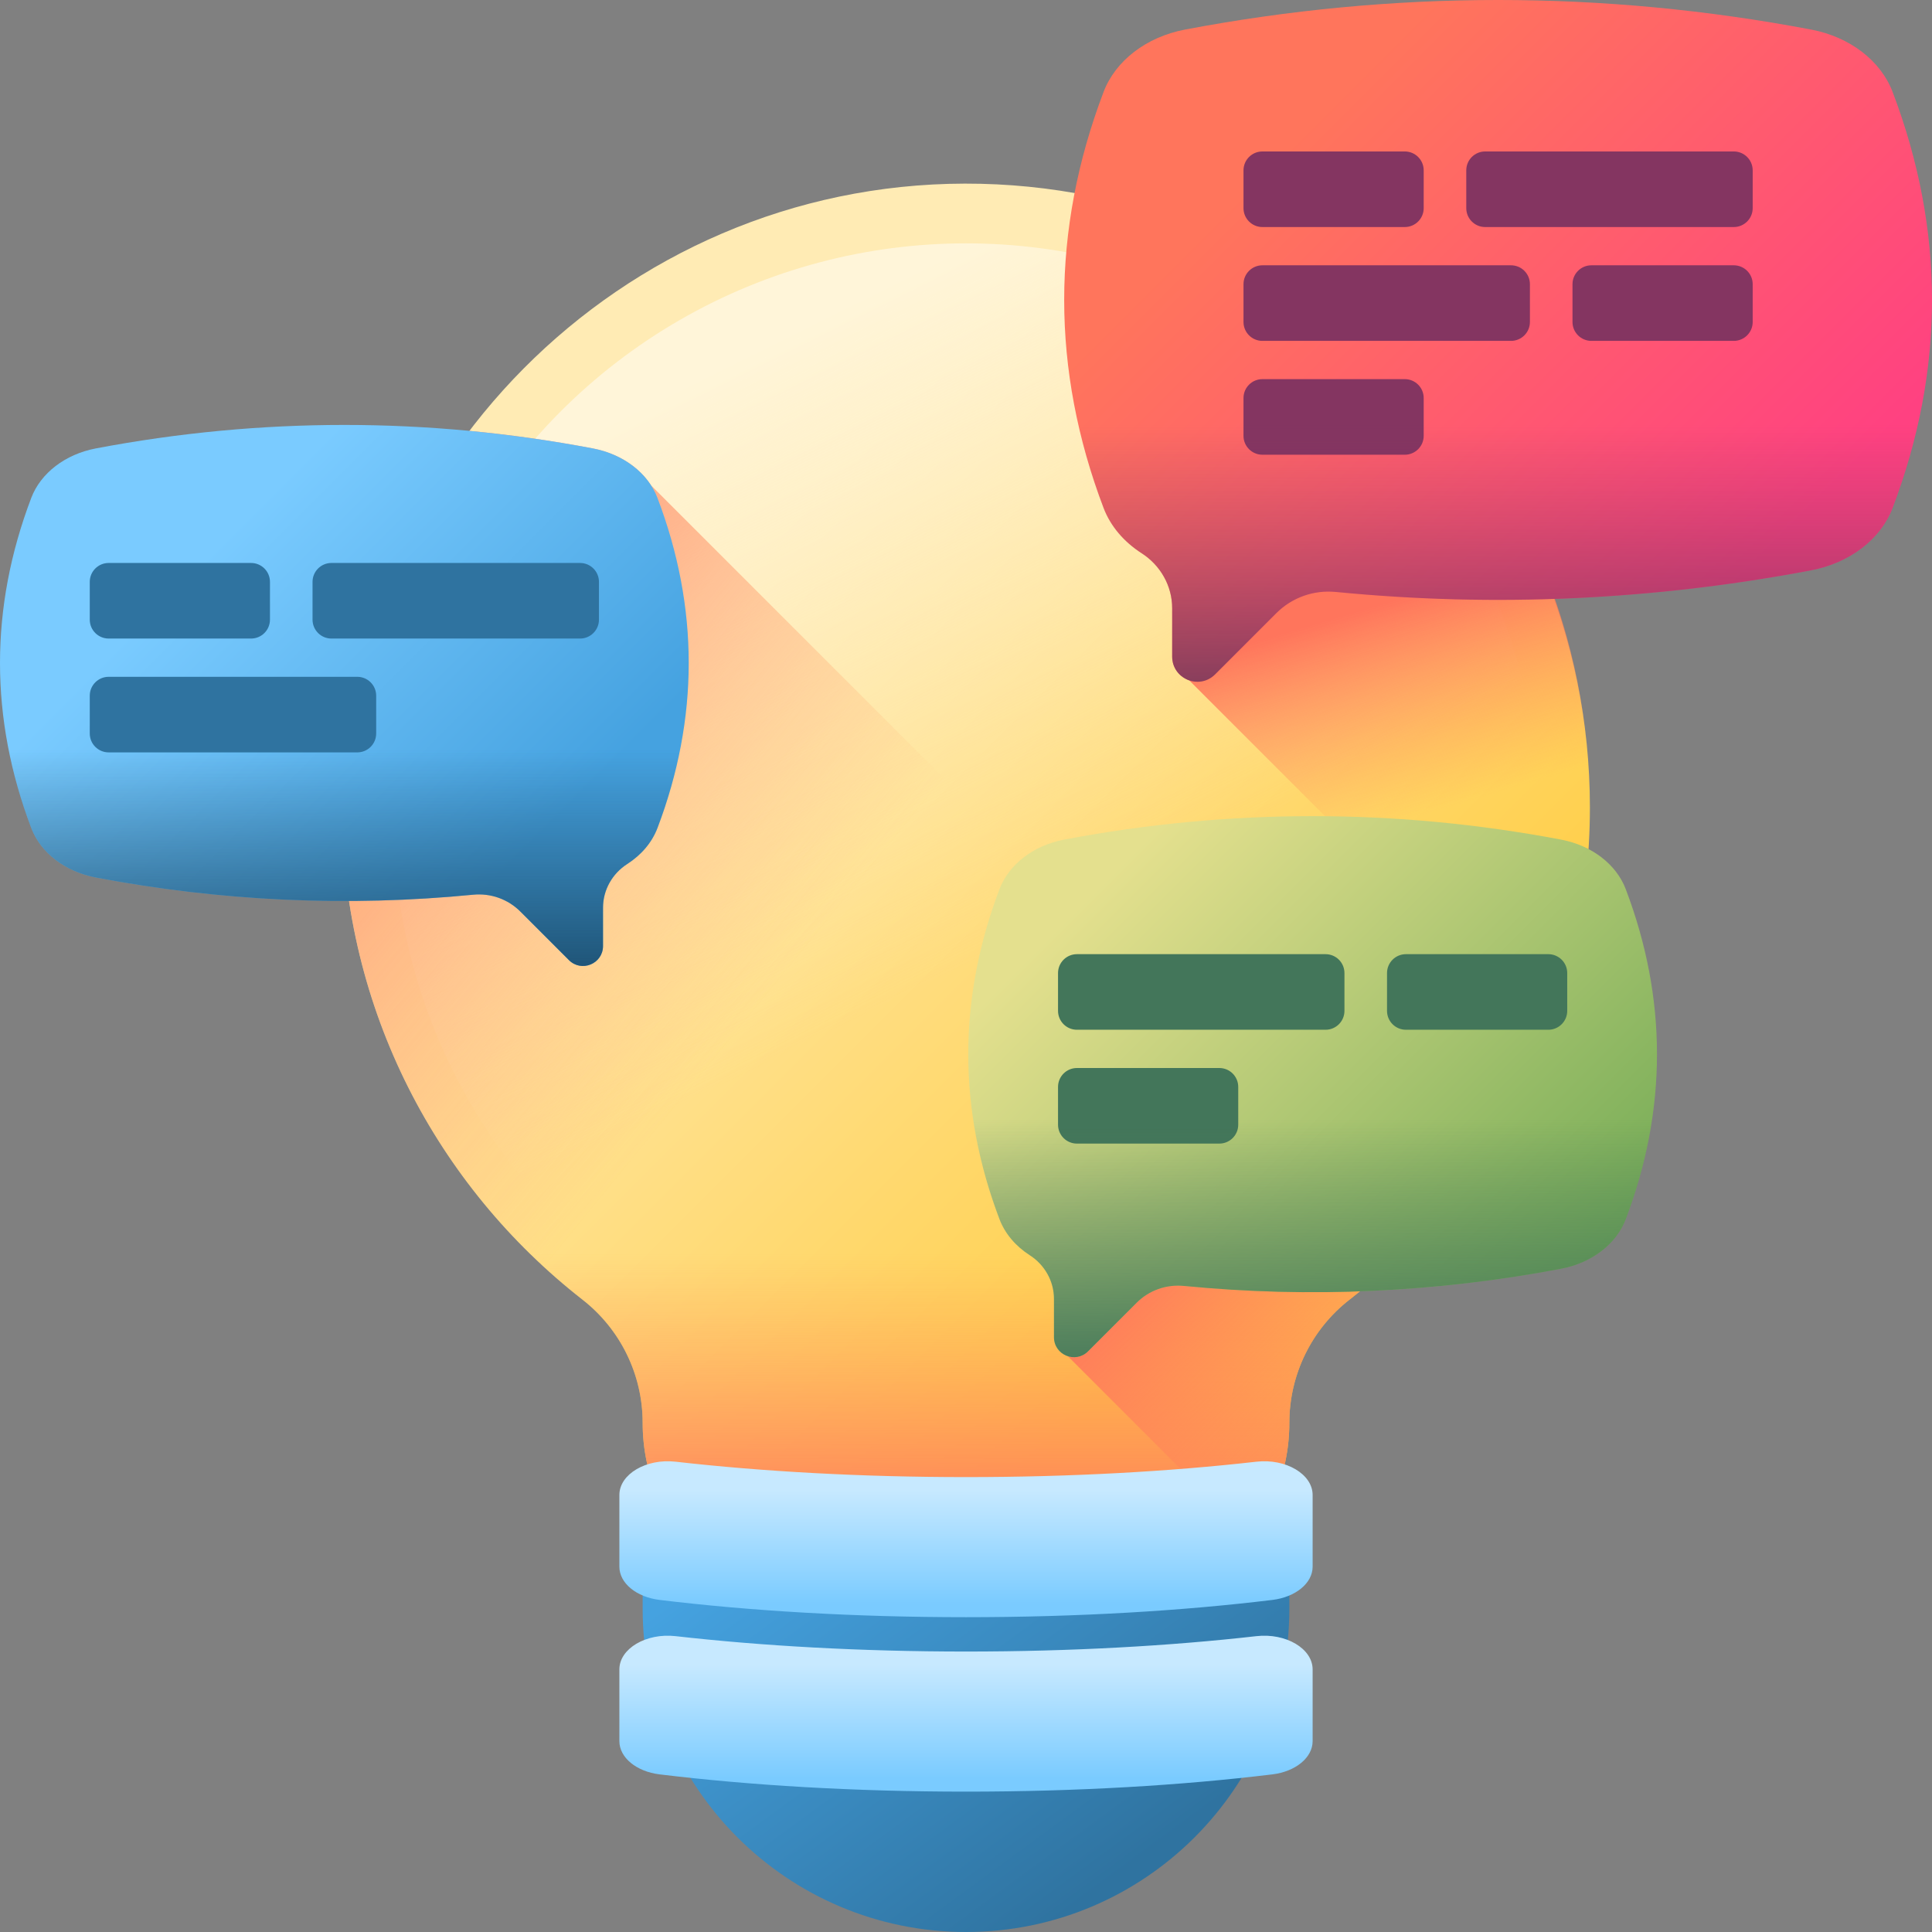
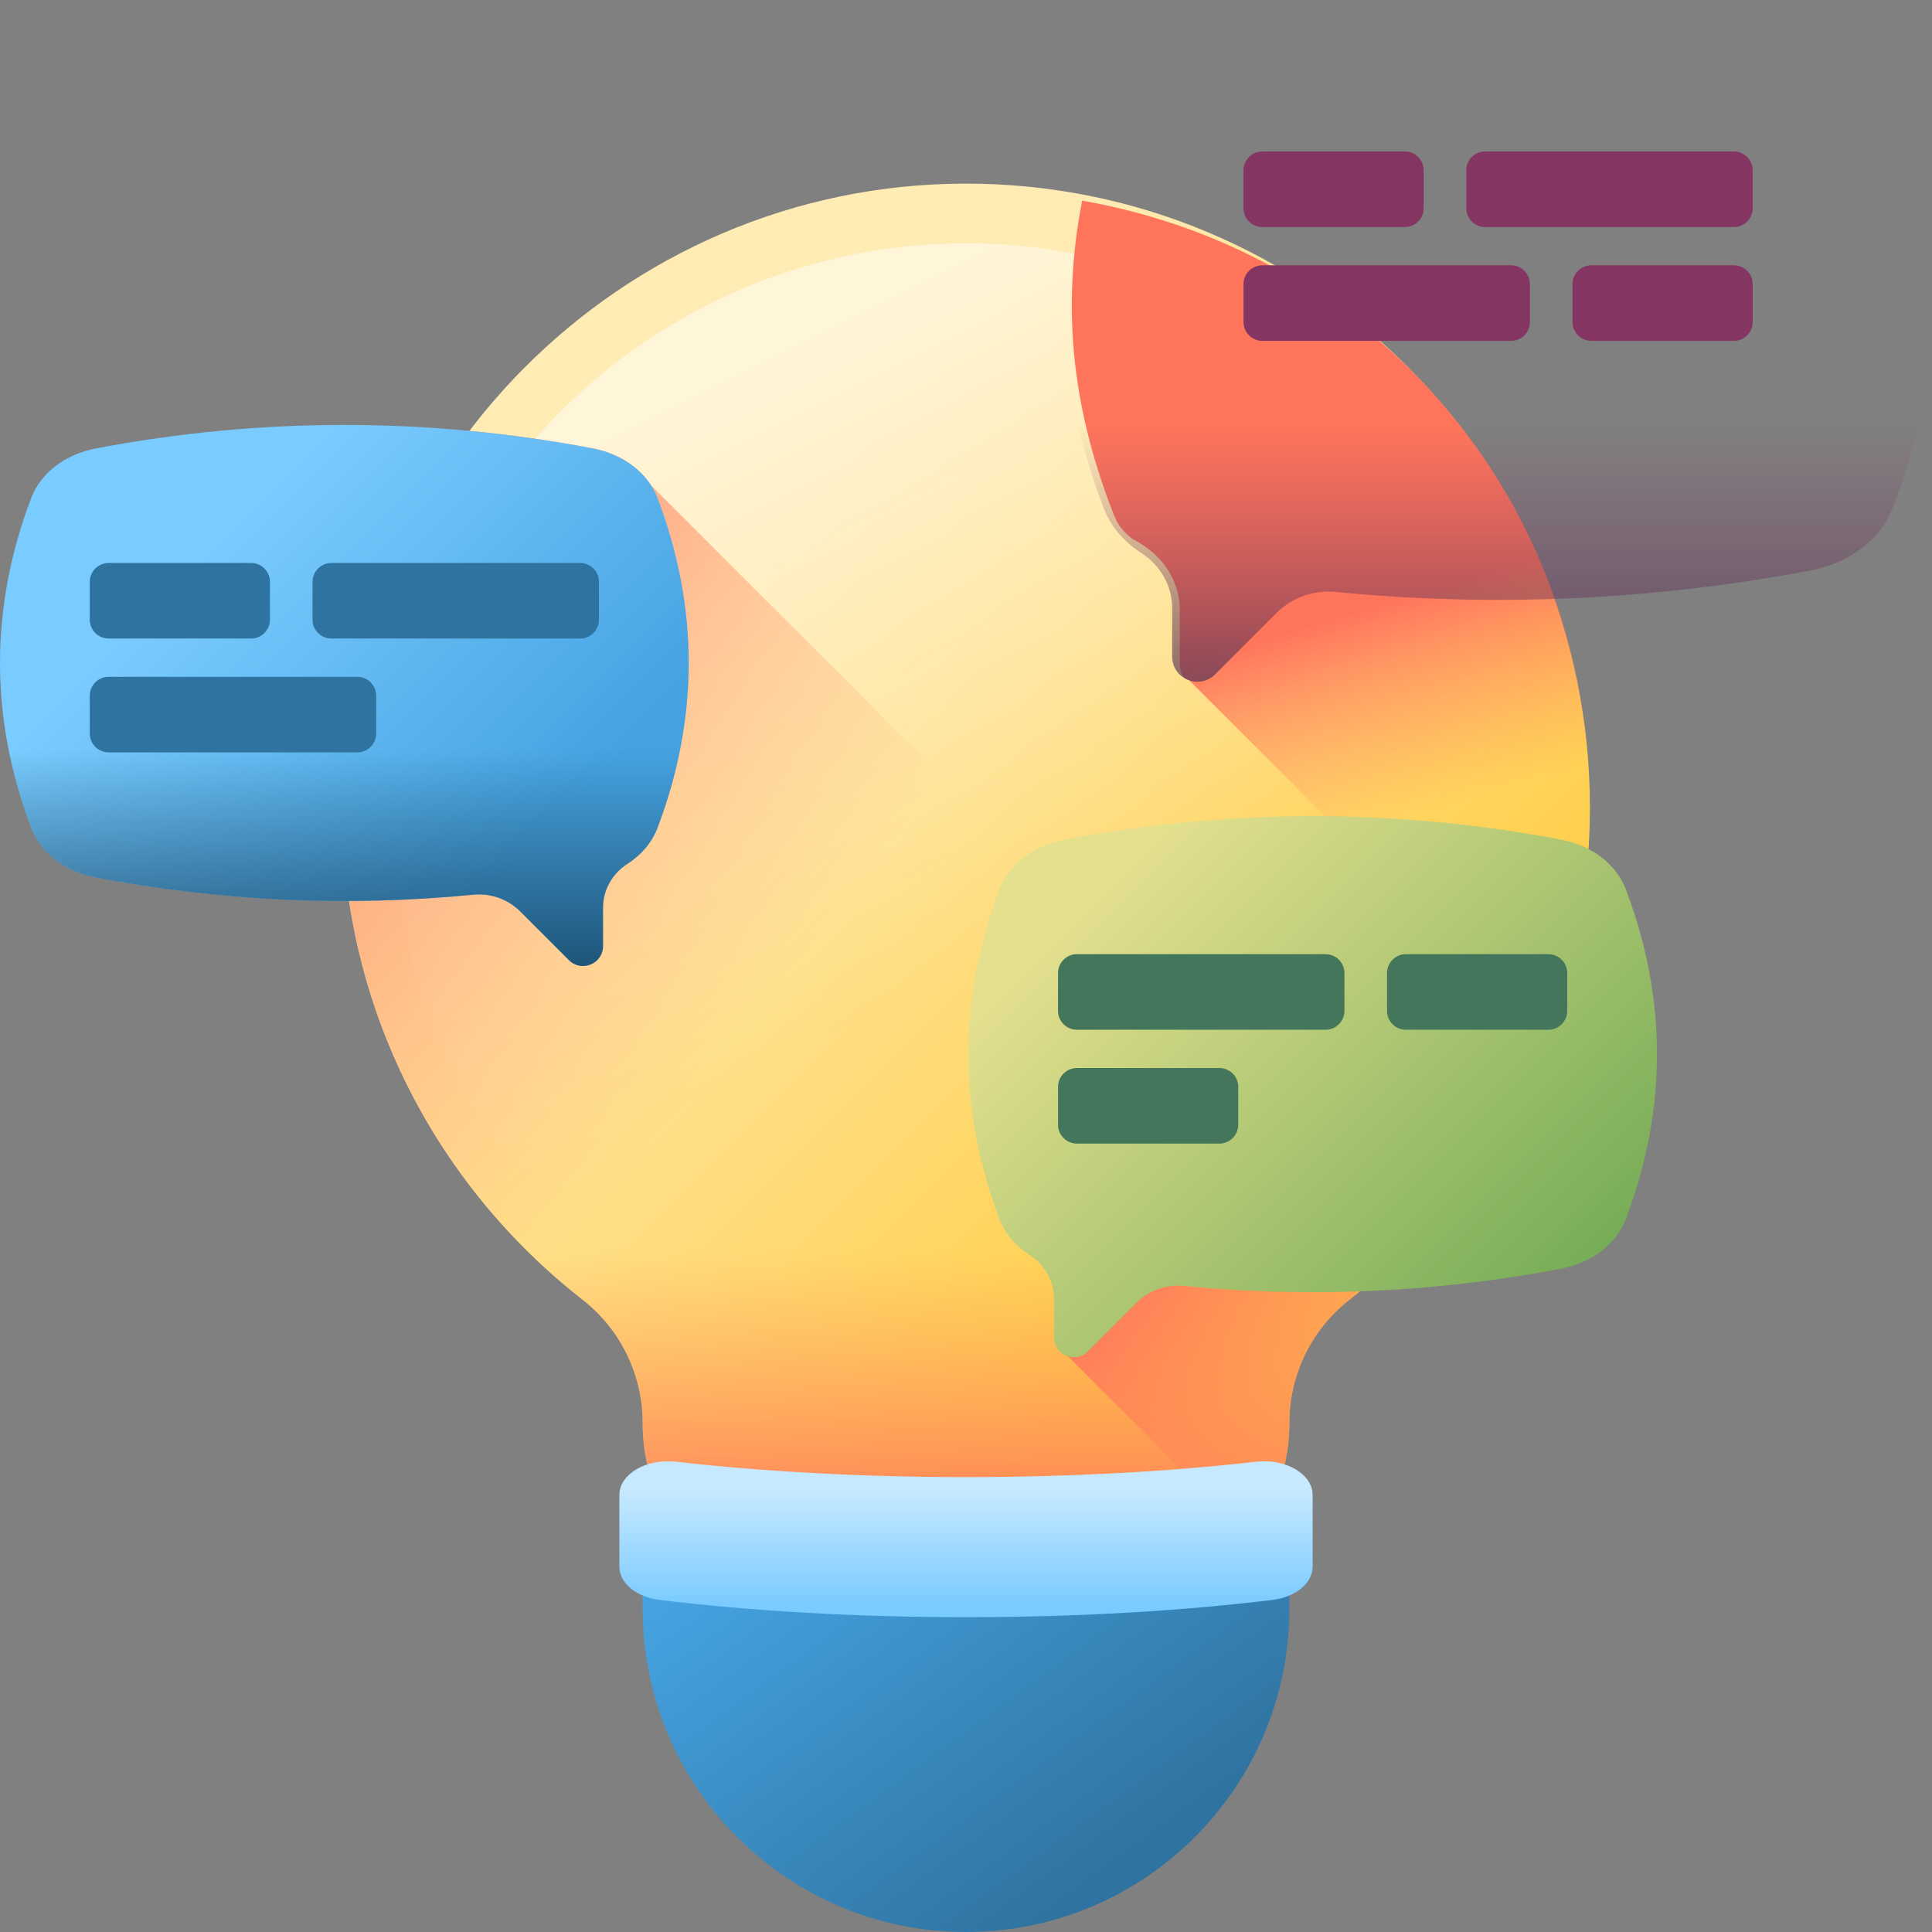
<svg xmlns="http://www.w3.org/2000/svg" xmlns:xlink="http://www.w3.org/1999/xlink" id="Capa_1" height="512" viewBox="0 0 510 510" width="512">
  <rect x="0" y="0" width="510" height="510" fill="#808080" stroke="none" />
  <linearGradient id="SVGID_1_" gradientUnits="userSpaceOnUse" x1="183.415" x2="342.724" y1="159.277" y2="318.586">
    <stop offset="0" stop-color="#ffebb4" />
    <stop offset="1" stop-color="#ffce47" />
  </linearGradient>
  <linearGradient id="lg1">
    <stop offset="0" stop-color="#ff9356" stop-opacity="0" />
    <stop offset="1" stop-color="#ff755c" />
  </linearGradient>
  <linearGradient id="SVGID_2_" gradientUnits="userSpaceOnUse" x1="254.999" x2="254.999" xlink:href="#lg1" y1="331" y2="409" />
  <linearGradient id="SVGID_3_" gradientUnits="userSpaceOnUse" x1="270.608" x2="194.973" y1="246.883" y2="94.518">
    <stop offset="0" stop-color="#ffebb4" stop-opacity="0" />
    <stop offset="1" stop-color="#fff5d9" />
  </linearGradient>
  <linearGradient id="SVGID_4_" gradientUnits="userSpaceOnUse" x1="372.443" x2="356.443" xlink:href="#lg1" y1="216.042" y2="162.042" />
  <linearGradient id="SVGID_5_" gradientUnits="userSpaceOnUse" x1="189.745" x2="47.745" xlink:href="#lg1" y1="278.502" y2="162.502" />
  <linearGradient id="SVGID_6_" gradientUnits="userSpaceOnUse" x1="413.506" x2="343.409" xlink:href="#lg1" y1="354.188" y2="284.091" />
  <linearGradient id="SVGID_7_" gradientUnits="userSpaceOnUse" x1="225.219" x2="301.169" y1="387.068" y2="490.529">
    <stop offset="0" stop-color="#45a2e0" />
    <stop offset="1" stop-color="#2f73a0" />
  </linearGradient>
  <linearGradient id="lg2">
    <stop offset="0" stop-color="#c7e9ff" />
    <stop offset="1" stop-color="#7acbff" />
  </linearGradient>
  <linearGradient id="SVGID_8_" gradientUnits="userSpaceOnUse" x1="255" x2="255" xlink:href="#lg2" y1="393.335" y2="423.427" />
  <linearGradient id="SVGID_9_" gradientUnits="userSpaceOnUse" x1="255" x2="255" xlink:href="#lg2" y1="439.384" y2="469.476" />
  <linearGradient id="SVGID_10_" gradientUnits="userSpaceOnUse" x1="341.982" x2="459.466" y1="36.228" y2="153.712">
    <stop offset="0" stop-color="#ff755c" />
    <stop offset="1" stop-color="#ff4181" />
  </linearGradient>
  <linearGradient id="SVGID_11_" gradientUnits="userSpaceOnUse" x1="395.459" x2="395.459" y1="112" y2="212">
    <stop offset="0" stop-color="#843561" stop-opacity="0" />
    <stop offset="1" stop-color="#3a2f4d" />
  </linearGradient>
  <linearGradient id="SVGID_12_" gradientUnits="userSpaceOnUse" x1="58.619" x2="139.795" y1="142.724" y2="223.901">
    <stop offset="0" stop-color="#7acbff" />
    <stop offset="1" stop-color="#45a2e0" />
  </linearGradient>
  <linearGradient id="SVGID_13_" gradientUnits="userSpaceOnUse" x1="90.903" x2="90.903" y1="198" y2="268">
    <stop offset="0" stop-color="#174461" stop-opacity="0" />
    <stop offset="1" stop-color="#174461" />
  </linearGradient>
  <linearGradient id="SVGID_14_" gradientUnits="userSpaceOnUse" x1="291.934" x2="415.263" y1="232.066" y2="355.395">
    <stop offset="0" stop-color="#e4e08e" />
    <stop offset="1" stop-color="#6fa953" />
  </linearGradient>
  <linearGradient id="SVGID_15_" gradientUnits="userSpaceOnUse" x1="346.502" x2="346.502" y1="295.5" y2="365.016">
    <stop offset="0" stop-color="#43765a" stop-opacity="0" />
    <stop offset="1" stop-color="#43765a" />
  </linearGradient>
  <g>
    <g>
      <g>
        <path d="m419.697 213.169c0-91.066-73.909-164.869-165.015-164.697-90.88.172-164.905 74.797-164.376 165.676.305 52.392 25.074 98.987 63.461 128.941 10.013 7.814 15.878 19.795 15.878 32.497 0 27.375 22.192 49.566 49.566 49.566h71.577c27.375 0 49.566-22.191 49.566-49.566v-.003c0-12.69 5.849-24.671 15.855-32.475 38.641-30.14 63.488-77.138 63.488-129.939z" fill="url(#SVGID_1_)" />
        <path d="m117.608 304c9.874 14.905 22.098 28.117 36.159 39.089 10.013 7.814 15.878 19.795 15.878 32.497 0 27.375 22.192 49.566 49.566 49.566h71.577c27.375 0 49.566-22.192 49.566-49.566v-.003c0-12.69 5.849-24.671 15.855-32.475 14.071-10.975 26.301-24.195 36.18-39.107h-274.781z" fill="url(#SVGID_2_)" />
        <circle cx="255" cy="215.441" fill="url(#SVGID_3_)" r="151.201" />
        <path d="m285.665 52.962c-5.383 27.706-2.836 53.523 7.653 81.12 1.498 3.941 2.16 5.419 5.633 8.201 11.549 5.883 12.475 15.683 12.475 18.279v12.749c0 3.115-.014 5.397 2.475 6.264l94.261 94.262c7.443-18.775 11.535-39.243 11.535-60.667 0-81.183-56.737-146.643-134.032-160.208z" fill="url(#SVGID_4_)" />
        <path d="m372.41 328.67c-5.07 5.16-10.49 9.98-16.2 14.44-10.01 7.8-15.86 19.78-15.86 32.47v.01c0 27.37-22.19 49.56-49.56 49.56h-71.58c-13.69 0-26.07-5.55-35.04-14.52s-14.52-21.35-14.52-35.04c0-12.71-5.87-24.69-15.88-32.5-32.69-25.51-55.51-63.09-61.74-106.04-1.09-7.48-1.68-15.13-1.72-22.9-.22-37.51 12.26-72.25 33.39-100.13.07-.09.15-.18.22-.28 10.88 1.03 21.74 2.57 32.57 4.63 6.68 1.27 12.24 4.88 15.39 9.77z" fill="url(#SVGID_5_)" />
        <path d="m419.323 224.156c-2.194-1.15-4.622-1.023-7.236-1.519-43.557-8.261-85.614-8.261-129.17 0-8.105 1.537-14.579 5.523-17.065 12.063-11.004 28.951-11.002 58.204 0 87.151 1.2 3.158 3.342 5.942 6.138 8.161.981 1.248 5.508 5.773 6.773 6.785.939 1.854 1.46 3.919 1.46 6.069v10.118c0 2.515-.369 4.346 1.653 5.005l48.024 48.024c6.545-8.4 10.454-18.955 10.454-30.429v-.003c0-12.69 5.849-24.67 15.855-32.475 35.938-28.03 59.932-70.647 63.114-118.95z" fill="url(#SVGID_6_)" />
      </g>
    </g>
    <g>
-       <path d="m255 510c-47.14 0-85.355-38.215-85.355-85.355v-21.993h170.71v21.993c0 47.14-38.215 85.355-85.355 85.355z" fill="url(#SVGID_7_)" />
+       <path d="m255 510c-47.14 0-85.355-38.215-85.355-85.355v-21.993h170.71v21.993c0 47.14-38.215 85.355-85.355 85.355" fill="url(#SVGID_7_)" />
      <path d="m163.499 394.633v18.939c0 4.333 4.488 8.024 10.626 8.771 23.822 2.897 51.433 4.554 80.875 4.554 29.443 0 57.053-1.657 80.875-4.554 6.138-.746 10.626-4.438 10.626-8.771v-18.939c0-5.482-7.055-9.664-14.836-8.781-22.841 2.592-48.937 4.064-76.666 4.064s-53.824-1.472-76.666-4.064c-7.779-.883-14.834 3.299-14.834 8.781z" fill="url(#SVGID_8_)" />
-       <path d="m163.499 440.682v18.939c0 4.333 4.488 8.024 10.626 8.771 23.822 2.897 51.433 4.554 80.875 4.554 29.443 0 57.053-1.657 80.875-4.554 6.138-.746 10.626-4.438 10.626-8.771v-18.939c0-5.482-7.055-9.664-14.836-8.781-22.841 2.592-48.937 4.064-76.666 4.064s-53.824-1.472-76.666-4.064c-7.779-.883-14.834 3.299-14.834 8.781z" fill="url(#SVGID_9_)" />
    </g>
    <g>
-       <path d="m499.602 24.268c-3.132-8.241-11.29-14.524-21.502-16.461-54.883-10.41-110.399-10.41-165.281 0-10.212 1.937-18.37 8.22-21.502 16.461-13.865 36.479-13.863 73.339 0 109.814 1.829 4.813 5.374 8.955 10.041 11.954 4.972 3.195 8.066 8.616 8.066 14.526v12.749c0 5.919 7.156 8.883 11.341 4.698l16.161-16.161c4.122-4.122 9.875-6.161 15.677-5.593 41.827 4.091 83.844 2.188 125.496-5.712 10.212-1.937 18.37-8.22 21.502-16.461 13.864-36.475 13.866-73.335.001-109.814z" fill="url(#SVGID_10_)" />
      <g>
        <g>
          <g fill="#843561">
            <path d="m370.833 59.933h-37.593c-2.755 0-4.988-2.233-4.988-4.988v-9.976c0-2.755 2.233-4.988 4.988-4.988h37.593c2.755 0 4.988 2.233 4.988 4.988v9.976c0 2.754-2.233 4.988-4.988 4.988z" />
            <path d="m457.679 59.933h-65.632c-2.755 0-4.988-2.233-4.988-4.988v-9.976c0-2.755 2.233-4.988 4.988-4.988h65.632c2.755 0 4.988 2.233 4.988 4.988v9.976c0 2.754-2.234 4.988-4.988 4.988z" />
          </g>
          <g fill="#843561">
            <path d="m420.086 89.984h37.593c2.755 0 4.988-2.233 4.988-4.988v-9.976c0-2.755-2.233-4.988-4.988-4.988h-37.593c-2.755 0-4.988 2.233-4.988 4.988v9.976c-.001 2.755 2.233 4.988 4.988 4.988z" />
            <path d="m333.24 89.984h65.632c2.755 0 4.988-2.233 4.988-4.988v-9.976c0-2.755-2.233-4.988-4.988-4.988h-65.632c-2.755 0-4.988 2.233-4.988 4.988v9.976c0 2.755 2.233 4.988 4.988 4.988z" />
          </g>
          <g>
-             <path d="m370.833 120.035h-37.593c-2.755 0-4.988-2.233-4.988-4.988v-9.976c0-2.755 2.233-4.988 4.988-4.988h37.593c2.755 0 4.988 2.233 4.988 4.988v9.976c0 2.755-2.233 4.988-4.988 4.988z" fill="#843561" />
-           </g>
+             </g>
        </g>
      </g>
      <path d="m281.802 95.119c1.427 13.013 4.593 26.012 9.515 38.963 1.829 4.813 5.374 8.955 10.041 11.954 4.972 3.195 8.066 8.616 8.066 14.526v12.749c0 5.919 7.156 8.883 11.341 4.698l16.161-16.161c4.122-4.122 9.875-6.161 15.677-5.593 41.827 4.091 83.844 2.188 125.496-5.712 10.212-1.937 18.37-8.22 21.502-16.461 4.922-12.951 8.088-25.95 9.515-38.963z" fill="url(#SVGID_11_)" />
    </g>
    <g>
      <path d="m8.252 131.432c2.486-6.54 8.96-11.526 17.065-13.064 43.557-8.261 87.615-8.261 131.171 0 8.105 1.537 14.579 6.524 17.065 13.064 11.004 28.951 11.002 58.204 0 87.151-1.452 3.819-4.265 7.107-7.969 9.487-3.946 2.536-6.402 6.838-6.402 11.528v10.118c0 4.697-5.679 7.05-9.001 3.728l-12.826-12.826c-3.271-3.271-7.837-4.889-12.442-4.439-33.195 3.247-66.541 1.737-99.597-4.533-8.105-1.537-14.579-6.524-17.065-13.064-11.001-28.946-11.002-58.199.001-87.15z" fill="url(#SVGID_12_)" />
      <g>
        <g>
          <g fill="#2f73a0">
            <path d="m66.276 168.561h-37.593c-2.755 0-4.988-2.233-4.988-4.988v-9.976c0-2.755 2.233-4.988 4.988-4.988h37.593c2.755 0 4.988 2.233 4.988 4.988v9.976c.001 2.754-2.233 4.988-4.988 4.988z" />
            <path d="m153.122 168.561h-65.632c-2.755 0-4.988-2.233-4.988-4.988v-9.976c0-2.755 2.233-4.988 4.988-4.988h65.632c2.755 0 4.988 2.233 4.988 4.988v9.976c0 2.754-2.233 4.988-4.988 4.988z" />
          </g>
          <g>
            <path d="m28.683 198.612h65.632c2.755 0 4.988-2.233 4.988-4.988v-9.976c0-2.755-2.233-4.988-4.988-4.988h-65.632c-2.755 0-4.988 2.233-4.988 4.988v9.976c0 2.755 2.234 4.988 4.988 4.988z" fill="#2f73a0" />
          </g>
        </g>
      </g>
      <path d="m.323 183.586c.869 11.689 3.509 23.368 7.93 34.997 2.486 6.54 8.96 11.526 17.065 13.064 33.056 6.27 66.402 7.78 99.597 4.533 4.605-.45 9.17 1.167 12.442 4.439l12.826 12.826c3.321 3.321 9 .969 9-3.728v-10.118c0-4.69 2.456-8.992 6.402-11.528 3.704-2.38 6.517-5.668 7.969-9.487 4.42-11.63 7.061-23.309 7.93-34.997h-181.161z" fill="url(#SVGID_13_)" />
    </g>
    <g>
      <path d="m429.152 234.7c-2.486-6.54-8.96-11.526-17.065-13.064-43.556-8.261-87.615-8.261-131.171 0-8.105 1.537-14.579 6.524-17.065 13.064-11.004 28.951-11.002 58.204 0 87.151 1.452 3.819 4.265 7.107 7.969 9.487 3.946 2.536 6.402 6.838 6.402 11.528v10.118c0 4.697 5.679 7.05 9 3.728l12.826-12.826c3.271-3.272 7.837-4.889 12.442-4.439 33.195 3.247 66.541 1.737 99.597-4.533 8.105-1.537 14.579-6.524 17.065-13.064 11.002-28.946 11.003-58.199 0-87.15z" fill="url(#SVGID_14_)" />
      <g>
        <g>
          <g fill="#43765a">
            <path d="m371.128 271.829h37.593c2.755 0 4.988-2.233 4.988-4.988v-9.976c0-2.755-2.233-4.988-4.988-4.988h-37.593c-2.755 0-4.988 2.233-4.988 4.988v9.976c0 2.754 2.233 4.988 4.988 4.988z" />
            <path d="m284.282 271.829h65.632c2.755 0 4.988-2.233 4.988-4.988v-9.976c0-2.755-2.233-4.988-4.988-4.988h-65.632c-2.755 0-4.988 2.233-4.988 4.988v9.976c0 2.754 2.233 4.988 4.988 4.988z" />
          </g>
          <g>
            <path d="m321.875 301.88h-37.593c-2.755 0-4.988-2.233-4.988-4.988v-9.976c0-2.755 2.233-4.988 4.988-4.988h37.593c2.755 0 4.988 2.233 4.988 4.988v9.976c0 2.755-2.233 4.988-4.988 4.988z" fill="#43765a" />
          </g>
        </g>
      </g>
-       <path d="m255.922 286.854c.869 11.689 3.509 23.368 7.93 34.997 1.452 3.819 4.265 7.107 7.969 9.487 3.946 2.536 6.402 6.838 6.402 11.528v10.118c0 4.697 5.679 7.05 9 3.728l12.826-12.826c3.272-3.271 7.837-4.889 12.442-4.439 33.195 3.247 66.541 1.737 99.597-4.533 8.105-1.537 14.579-6.524 17.065-13.064 4.42-11.63 7.061-23.309 7.929-34.997h-181.16z" fill="url(#SVGID_15_)" />
    </g>
  </g>
</svg>